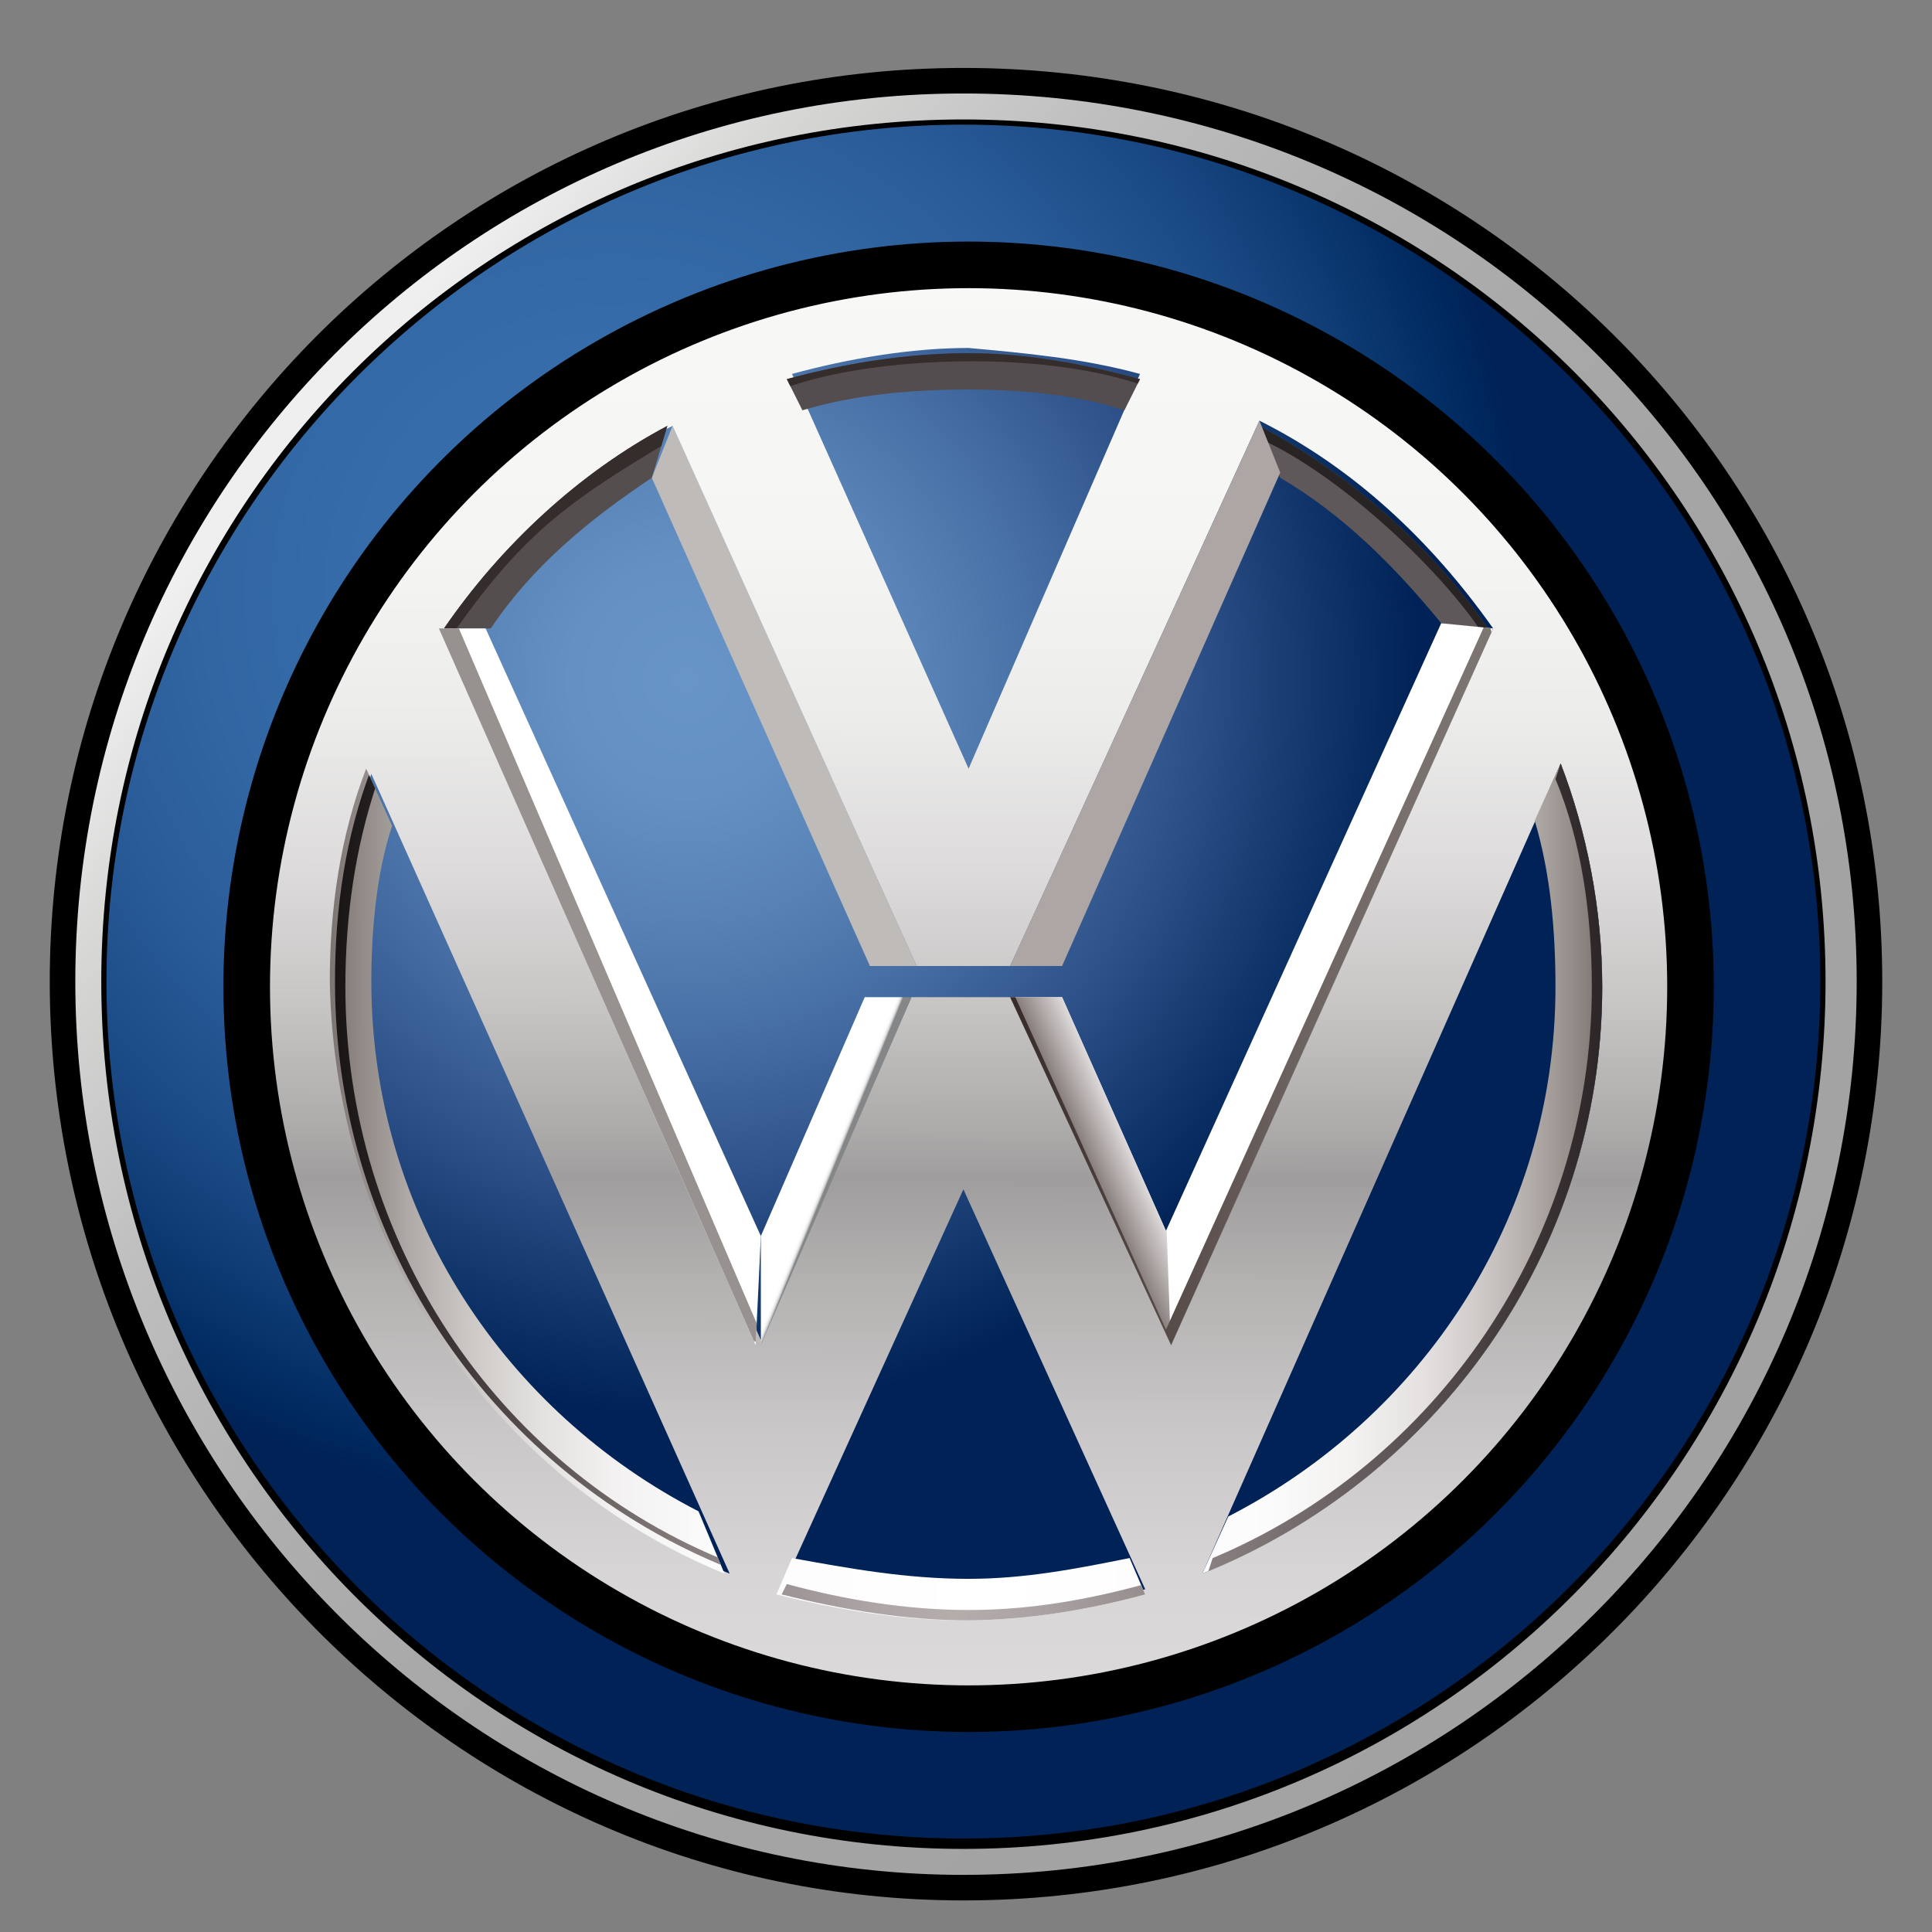
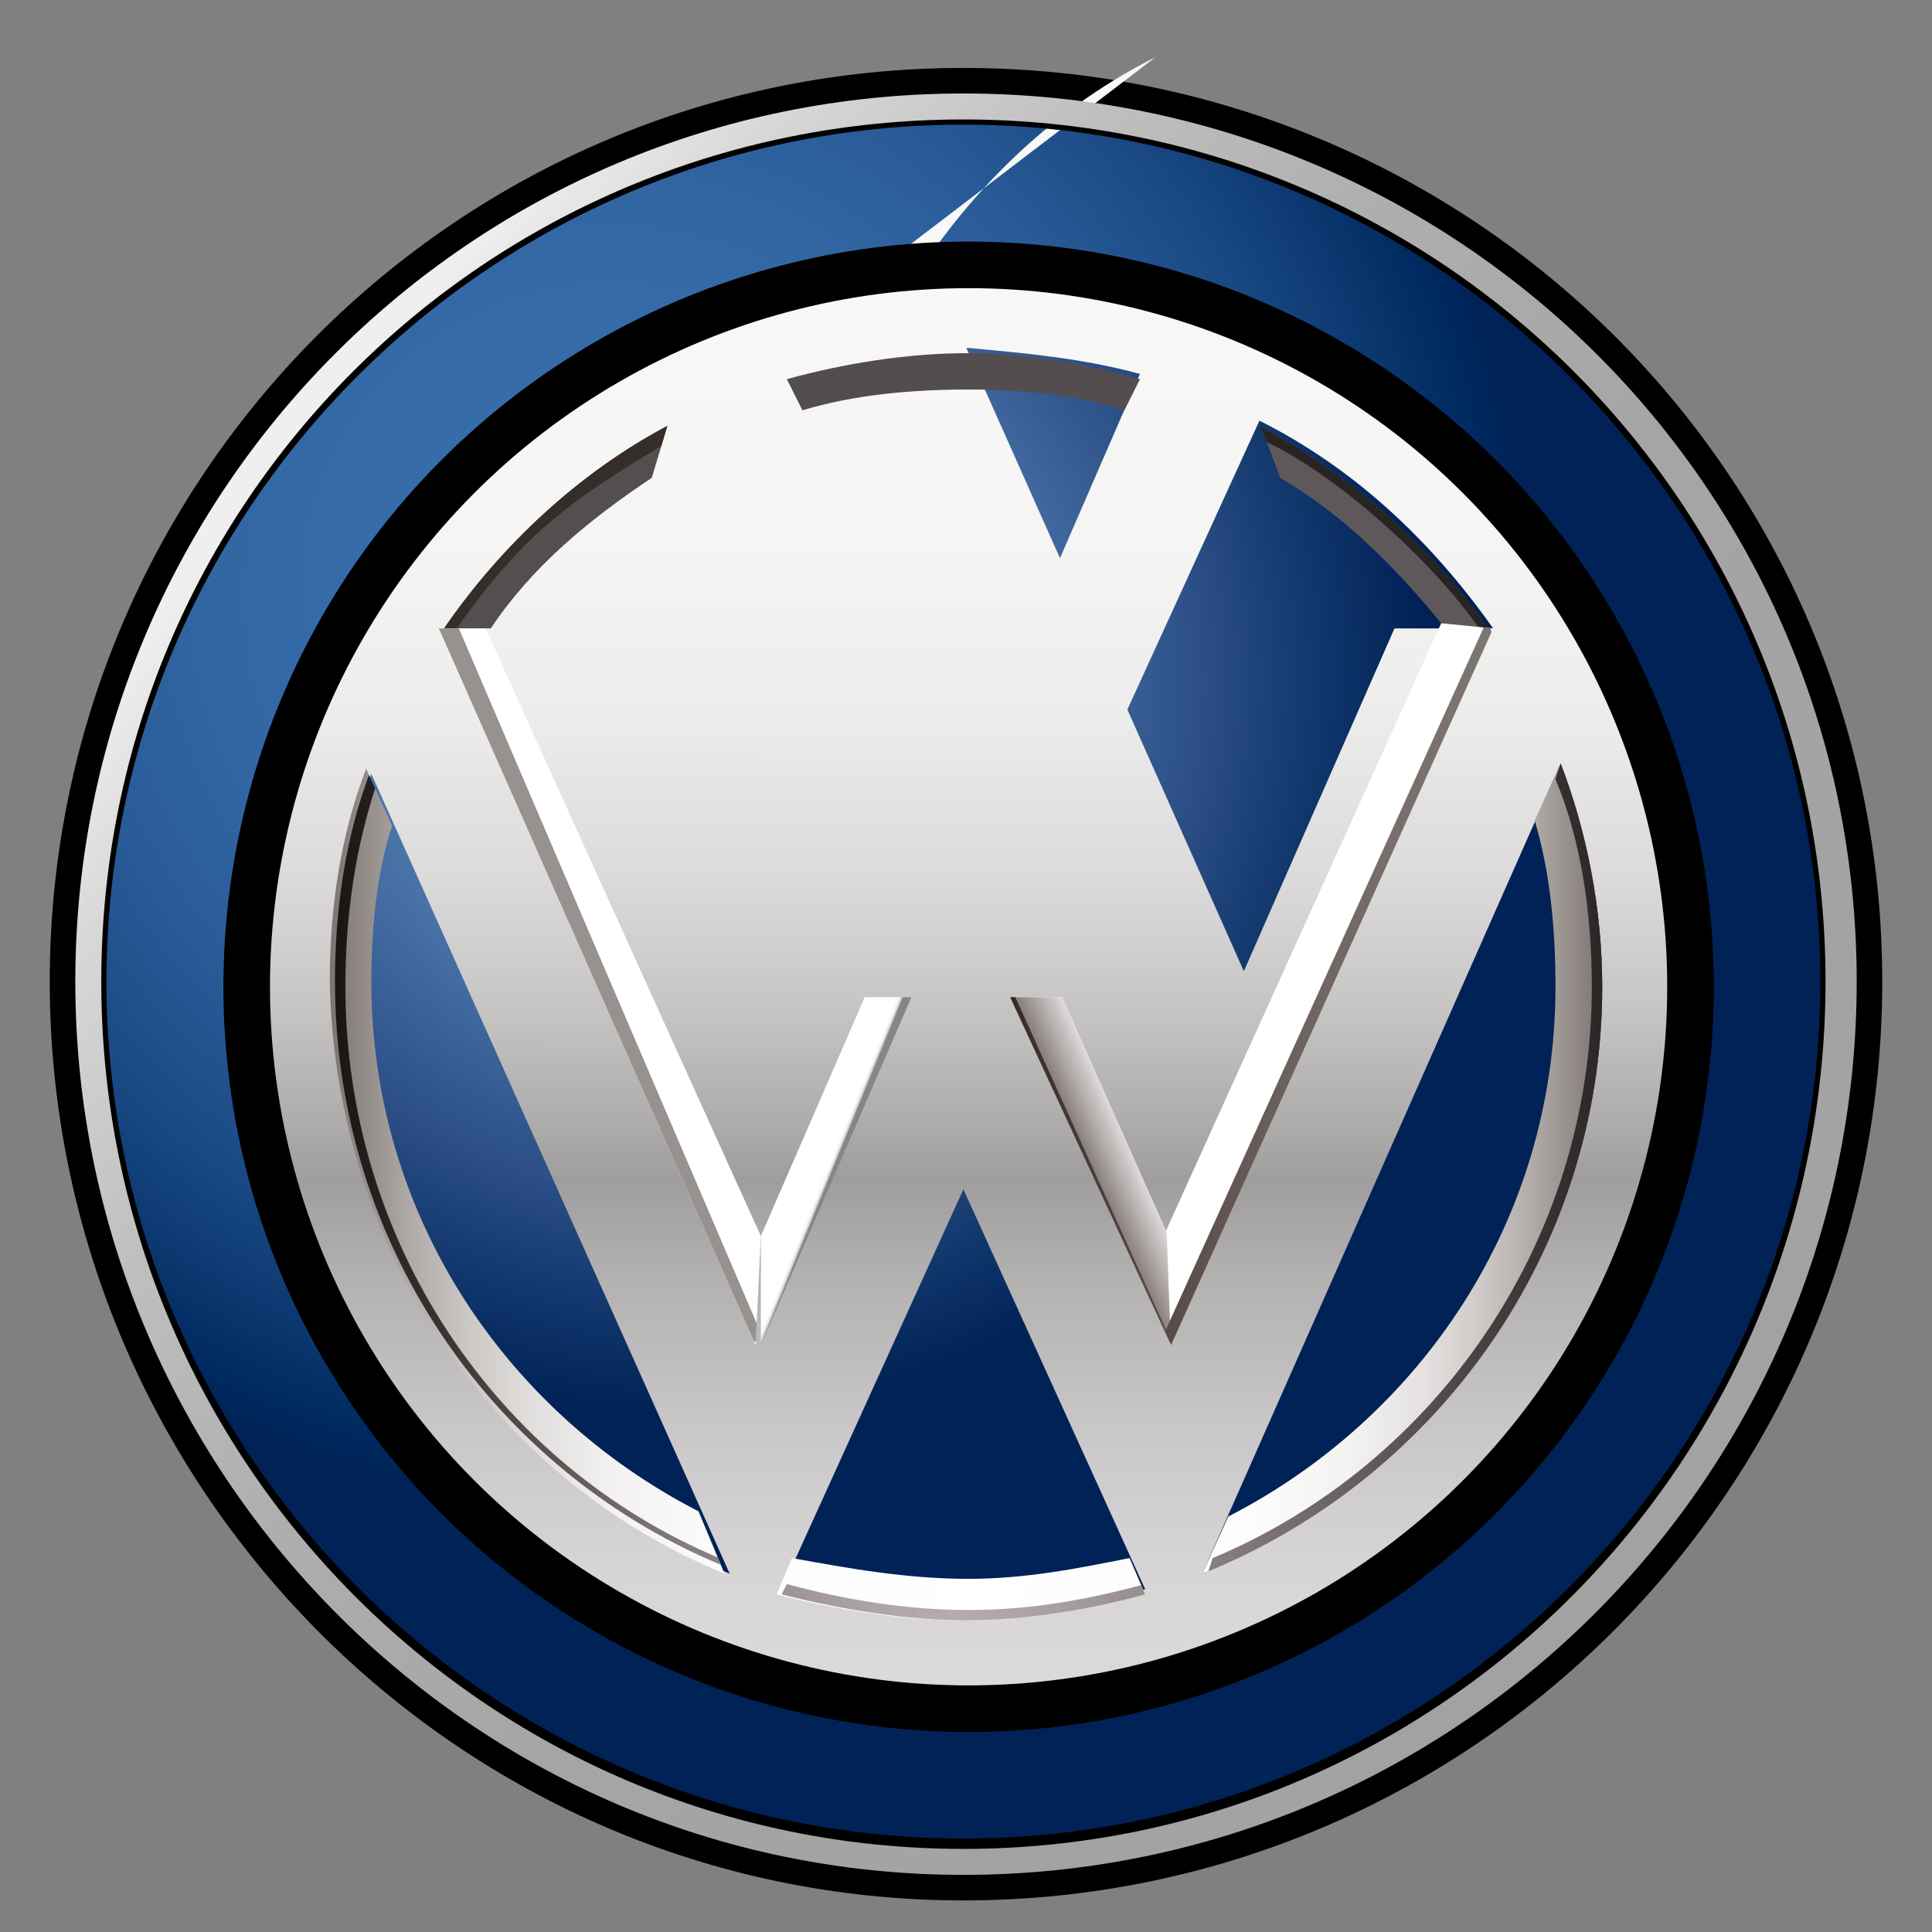
<svg xmlns="http://www.w3.org/2000/svg" xmlns:xlink="http://www.w3.org/1999/xlink" width="800px" height="800px" viewBox="-0.15 0 37.2 37.2" id="Layer_1">
  <rect x="-0.15" y="0" width="37.2" height="37.2" fill="#808080" stroke="none" />
  <style>.st0{fill:url(#SVGID_1_);stroke:#000000;stroke-width:.984;stroke-miterlimit:10}.st1{fill:url(#SVGID_2_)}.st2{opacity:.63}.st3{fill:#bfbbb9}.st4{fill:url(#SVGID_3_)}.st5{fill:#544e4e}.st6{clip-path:url(#SVGID_5_);fill:#352d2b}.st7{fill:url(#SVGID_6_)}.st8{fill:#fff}.st9{clip-path:url(#SVGID_8_);fill:#979190}.st10{fill:url(#XMLID_8_)}.st11{clip-path:url(#SVGID_10_);fill:url(#SVGID_11_)}.st12{fill:none;stroke:#000000;stroke-width:.897;stroke-miterlimit:10}.st13{fill:#5f585a}.st14{clip-path:url(#SVGID_13_);fill:#282423}.st15{fill:#544d4f}.st16{clip-path:url(#SVGID_15_);fill:#352d2b}.st17{clip-path:url(#SVGID_17_);fill:url(#SVGID_18_)}.st18{clip-path:url(#SVGID_20_);fill:url(#SVGID_21_)}.st19{fill:#ada6a5}.st20{fill:url(#SVGID_22_)}</style>
  <g id="ciculo_grande">
    <radialGradient id="SVGID_1_" cx="11.618" cy="28.731" r="22.405" gradientTransform="matrix(1 0 0 -1 0 40.161)" gradientUnits="userSpaceOnUse">
      <stop offset="0" stop-color="#386eac" />
      <stop offset=".213" stop-color="#366caa" />
      <stop offset=".349" stop-color="#3166a3" />
      <stop offset=".464" stop-color="#295b98" />
      <stop offset=".567" stop-color="#1d4d88" />
      <stop offset=".661" stop-color="#0f3c75" />
      <stop offset=".749" stop-color="#002a60" />
      <stop offset=".788" stop-color="#002256" />
    </radialGradient>
    <path class="st0" d="M18.4 1.8C8.9 1.8 1.3 9.5 1.3 18.9s7.6 17.2 17.1 17.2 17.2-7.7 17.2-17.2S27.9 1.8 18.4 1.8zm0 30.2c-7.2 0-13.1-5.9-13.1-13.1S11.2 5.8 18.4 5.8s13.1 5.9 13.1 13.1c0 7.3-5.9 13.1-13.1 13.1z" />
  </g>
  <g id="circulo_pequeño">
    <radialGradient id="SVGID_2_" cx="13.058" cy="27.066" r="16.429" gradientTransform="matrix(1 0 0 -1 0 40.161)" gradientUnits="userSpaceOnUse">
      <stop offset="0" stop-color="#6895c7" />
      <stop offset=".136" stop-color="#6490c3" />
      <stop offset=".285" stop-color="#5882b6" />
      <stop offset=".439" stop-color="#446ca2" />
      <stop offset=".598" stop-color="#2c5087" />
      <stop offset=".758" stop-color="#0f3469" />
      <stop offset=".861" stop-color="#002256" />
    </radialGradient>
    <circle class="st1" cx="18.5" cy="18.9" r="13" />
  </g>
  <g id="w">
    <path class="st3" d="M17.5 18.6h-.9l-4.2-9.4.4-1 4.7 10.4" />
    <linearGradient id="SVGID_3_" gradientUnits="userSpaceOnUse" x1="18.561" y1="35.109" x2="18.538" y2="7.231" gradientTransform="matrix(1 0 0 -1 0 40.161)">
      <stop offset="0" stop-color="#f8f8f7" />
      <stop offset=".192" stop-color="#f5f5f4" />
      <stop offset=".315" stop-color="#ececeb" />
      <stop offset=".418" stop-color="#dddbdb" />
      <stop offset=".511" stop-color="#c8c6c5" />
      <stop offset=".596" stop-color="#aeabab" />
      <stop offset=".633" stop-color="#a09d9e" />
      <stop offset=".704" stop-color="#b4b1b1" />
      <stop offset=".807" stop-color="#cac7c8" />
      <stop offset=".907" stop-color="#d8d5d6" />
      <stop offset="1" stop-color="#dddadb" />
    </linearGradient>
-     <path class="st4" d="M18.5 5C10.8 5 4.6 11.2 4.6 18.9s6.2 13.9 13.9 13.9 13.9-6.2 13.9-13.9C32.4 11.3 26.2 5 18.5 5zm3.3 2.2l-3.3 7.6-3.4-7.6c1.1-.3 2.3-.5 3.4-.5 1.1.1 2.2.2 3.3.5zm-9 1l4.7 10.4h1.8l4.8-10.5c1.8.9 3.3 2.3 4.5 4l-6.2 13.8-3.1-6.7h-1.9l-2.9 6.6-6.1-13.7c1.1-1.6 2.6-3 4.4-3.9zM6.3 19c0-1.5.3-2.9.7-4.1l6.9 15.4C9.4 28.5 6.3 24.1 6.3 19zm8.6 11.6l3.5-7.7 3.5 7.7c-1.1.3-2.3.5-3.5.5-1.2.1-2.4-.1-3.5-.5zm8.1-.3l6.9-15.6c.5 1.3.8 2.8.8 4.3 0 5.1-3.2 9.5-7.7 11.3z" />
+     <path class="st4" d="M18.5 5C10.8 5 4.6 11.2 4.6 18.9s6.2 13.9 13.9 13.9 13.9-6.2 13.9-13.9C32.4 11.3 26.2 5 18.5 5zm3.3 2.2l-3.3 7.6-3.4-7.6c1.1-.3 2.3-.5 3.4-.5 1.1.1 2.2.2 3.3.5zm-9 1l4.7 10.4h1.8l4.8-10.5c1.8.9 3.3 2.3 4.5 4h-1.9l-2.9 6.6-6.1-13.7c1.1-1.6 2.6-3 4.4-3.9zM6.3 19c0-1.5.3-2.9.7-4.1l6.9 15.4C9.4 28.5 6.3 24.1 6.3 19zm8.6 11.6l3.5-7.7 3.5 7.7c-1.1.3-2.3.5-3.5.5-1.2.1-2.4-.1-3.5-.5zm8.1-.3l6.9-15.6c.5 1.3.8 2.8.8 4.3 0 5.1-3.2 9.5-7.7 11.3z" />
    <path id="XMLID_1_" class="st5" d="M12.4 9.2l.3-1c-1.7.9-3.2 2.3-4.3 3.9h.9c.8-1.2 1.9-2.1 3.1-2.9z" />
    <defs>
      <path id="SVGID_4_" d="M12.4 9.2l.3-1c-1.7.9-3.2 2.3-4.3 3.9h.9c.8-1.2 1.9-2.1 3.1-2.9z" />
    </defs>
    <clipPath id="SVGID_5_">
      <use xlink:href="#SVGID_4_" overflow="visible" />
    </clipPath>
    <path class="st6" d="M12.9 8.4c-2.2 1.3-3 1.9-4.4 3.9l-.7-.1v-.3l1.4-1.6 1.5-1.5 1.3-.7.8-.2.3.2-.2.3z" />
    <linearGradient id="SVGID_6_" gradientUnits="userSpaceOnUse" x1="15.332" y1="17.903" x2="15.9" y2="17.671" gradientTransform="matrix(1 0 0 -1 0 40.161)">
      <stop offset=".76" stop-color="#ffffff" />
      <stop offset=".84" stop-color="#fdfdfd" />
      <stop offset=".878" stop-color="#f8f8f8" />
      <stop offset=".906" stop-color="#efeff0" />
      <stop offset=".93" stop-color="#e1e2e3" />
      <stop offset=".952" stop-color="#cfd0d1" />
      <stop offset=".971" stop-color="#b8b9bb" />
      <stop offset=".988" stop-color="#9c9d9f" />
      <stop offset="1" stop-color="#848687" />
    </linearGradient>
    <path class="st7" d="M17.4 19.2h-.9l-2 4.6v2.1z" />
    <path id="XMLID_2_" class="st8" d="M14.5 23.8L9.2 12.1h-.9l6.1 13.8.1-2.1z" />
    <defs>
      <path id="SVGID_7_" d="M14.5 23.8L9.2 12.1h-.9l6.1 13.8z" />
    </defs>
    <clipPath id="SVGID_8_">
      <use xlink:href="#SVGID_7_" overflow="visible" />
    </clipPath>
    <path class="st9" d="M14.6 25.9l-6-14-.5.1-.3 3.1L9 21.3l1.2 1.7 1.6 1.4 2.5 1.4z" />
    <g>
      <linearGradient id="XMLID_8_" gradientUnits="userSpaceOnUse" x1="6.249" y1="17.231" x2="30.649" y2="17.231" gradientTransform="matrix(1 0 0 -1 0 40.161)">
        <stop offset="0" stop-color="#7c7571" />
        <stop offset=".021" stop-color="#8f8885" />
        <stop offset=".061" stop-color="#afaaa7" />
        <stop offset=".107" stop-color="#cbc7c5" />
        <stop offset=".16" stop-color="#e2e0de" />
        <stop offset=".223" stop-color="#f3f1f1" />
        <stop offset=".308" stop-color="#fcfcfc" />
        <stop offset=".511" stop-color="#ffffff" />
        <stop offset=".727" stop-color="#fcfcfc" />
        <stop offset=".805" stop-color="#f3f2f1" />
        <stop offset=".861" stop-color="#e4e1e0" />
        <stop offset=".906" stop-color="#cecac8" />
        <stop offset=".945" stop-color="#b3adaa" />
        <stop offset=".978" stop-color="#948d8a" />
        <stop offset="1" stop-color="#7c7571" />
      </linearGradient>
      <path id="XMLID_4_" class="st10" d="M18.5 30.4c1.1 0 2.1-.2 3.1-.4l.3.7c-1.1.3-2.3.5-3.5.5s-2.4-.2-3.6-.5l.3-.7c1.1.2 2.2.4 3.4.4zm-4.7-.1l-.5-1.2C9.6 27.2 7 23.4 7 18.9c0-1 .1-2.1.4-3l-.5-1.1c-.5 1.3-.7 2.7-.7 4.1.1 5.2 3.2 9.6 7.6 11.4zM30.7 19c0-1.5-.3-3-.8-4.3l-.5 1.1c.3 1 .4 2.1.4 3.2 0 4.5-2.6 8.3-6.3 10.2l-.5 1.1c4.5-1.8 7.7-6.2 7.7-11.3z" />
      <g>
        <defs>
          <path id="SVGID_9_" d="M18.5 30.4c1.1 0 2.1-.2 3.1-.4l.3.7c-1.1.3-2.3.5-3.5.5s-2.4-.2-3.6-.5l.3-.7c1.1.2 2.2.4 3.4.4zm-4.7-.1l-.5-1.2C9.6 27.2 7 23.4 7 18.9c0-1 .1-2.1.4-3l-.5-1.1c-.5 1.3-.7 2.7-.7 4.1.1 5.2 3.2 9.6 7.6 11.4zM30.7 19c0-1.5-.3-3-.8-4.3l-.5 1.1c.3 1 .4 2.1.4 3.2 0 4.5-2.6 8.3-6.3 10.2l-.5 1.1c4.5-1.8 7.7-6.2 7.7-11.3z" />
        </defs>
        <clipPath id="SVGID_10_">
          <use xlink:href="#SVGID_9_" overflow="visible" />
        </clipPath>
        <linearGradient id="SVGID_11_" gradientUnits="userSpaceOnUse" x1="6.307" y1="17.231" x2="30.707" y2="17.231" gradientTransform="matrix(1 0 0 -1 0 40.161)">
          <stop offset="0" stop-color="#191515" />
          <stop offset=".068" stop-color="#342d2d" />
          <stop offset=".167" stop-color="#5b5352" />
          <stop offset=".261" stop-color="#7f7676" />
          <stop offset=".349" stop-color="#9b9393" />
          <stop offset=".427" stop-color="#aea6a6" />
          <stop offset=".489" stop-color="#b4adac" />
          <stop offset=".56" stop-color="#aaa2a2" />
          <stop offset=".669" stop-color="#8f8686" />
          <stop offset=".803" stop-color="#675e5f" />
          <stop offset=".955" stop-color="#393233" />
          <stop offset="1" stop-color="#2c2628" />
        </linearGradient>
        <path class="st11" d="M30.7 19c0 5.1-3.2 9.5-7.6 11.3l.1-.3c4.3-1.8 7.3-6.1 7.3-11 0-1.4-.2-2.8-.7-4l.1-.3c.5 1.3.8 2.8.8 4.3zM6.5 19c0-1.4.2-2.7.6-3.9l-.1-.3c-.5 1.3-.7 2.7-.7 4.1 0 5.1 3.1 9.5 7.6 11.3l-.2-.2c-4.3-1.8-7.2-6.1-7.2-11zm12 12.2c-1.2 0-2.4-.2-3.6-.5l.1-.2c1.1.3 2.3.5 3.5.5s2.3-.2 3.4-.5l.1.2c-1.2.3-2.3.5-3.5.5z" />
      </g>
    </g>
    <circle class="st12" cx="18.5" cy="19" r="13.9" />
    <g>
      <path id="XMLID_5_" class="st13" d="M27.6 12l.9.1c-1.1-1.6-2.7-3-4.4-3.9l.1.2.3.8c1.2.7 2.2 1.7 3.1 2.8z" />
      <defs>
        <path id="SVGID_12_" d="M27.6 12l.9.1c-1.1-1.6-2.7-3-4.4-3.9l.1.2.3.8c1.2.7 2.2 1.7 3.1 2.8z" />
      </defs>
      <clipPath id="SVGID_13_">
        <use xlink:href="#SVGID_12_" overflow="visible" />
      </clipPath>
      <path class="st14" d="M28.4 12.2c-1-1.5-3.3-3.5-4.7-3.9l.3-.8 1.8.4 2.2 2.4 1.2 1.4v.7l-.8-.2z" />
    </g>
    <g>
      <path id="XMLID_3_" class="st15" d="M15 7.3l.3.6c1-.3 2.1-.4 3.2-.4 1 0 2.1.1 3 .4l.3-.6c-1.1-.3-2.2-.5-3.3-.5-1.2 0-2.4.2-3.5.5z" />
      <defs>
-         <path id="SVGID_14_" d="M15 7.3l.3.6c1-.3 2.1-.4 3.2-.4 1 0 2.1.1 3 .4l.3-.6c-1.1-.3-2.2-.5-3.3-.5-1.2 0-2.4.2-3.5.5z" />
-       </defs>
+         </defs>
      <clipPath id="SVGID_15_">
        <use xlink:href="#SVGID_14_" overflow="visible" />
      </clipPath>
      <path class="st16" d="M21.8 7.4c-2.1-.7-5.4-.5-6.9.1l-.2-.4.6-.5s1.1-.1 1.2-.1h3l1.4.1 1.1.3.2.3-.4.2z" />
    </g>
    <g>
      <path id="XMLID_6_" class="st8" d="M19.3 19.2h1l2 4.5L27.6 12l1 .1-6.2 13.8z" />
      <defs>
        <path id="SVGID_16_" d="M19.3 19.2h1l2 4.5L27.6 12l1 .1-6.2 13.8z" />
      </defs>
      <clipPath id="SVGID_17_">
        <use xlink:href="#SVGID_16_" overflow="visible" />
      </clipPath>
      <linearGradient id="SVGID_18_" gradientUnits="userSpaceOnUse" x1="20.872" y1="17.741" x2="21.932" y2="18.215" gradientTransform="matrix(1 0 0 -1 0 40.161)">
        <stop offset="0" stop-color="#8a817f" />
        <stop offset=".349" stop-color="#b5afae" />
        <stop offset=".776" stop-color="#eae7e7" />
        <stop offset="1" stop-color="#ffffff" />
      </linearGradient>
      <path class="st17" d="M22.3 23.3l.1 2.8-3-3.9-.3-2.7.1-.7 1.1.1.8.5z" />
      <g>
        <defs>
          <path id="SVGID_19_" d="M19.3 19.2h1l2 4.5L27.6 12l1 .1-6.2 13.8z" />
        </defs>
        <clipPath id="SVGID_20_">
          <use xlink:href="#SVGID_19_" overflow="visible" />
        </clipPath>
        <linearGradient id="SVGID_21_" gradientUnits="userSpaceOnUse" x1="18.915" y1="21.031" x2="28.478" y2="21.031" gradientTransform="matrix(1 0 0 -1 0 40.161)">
          <stop offset="0" stop-color="#332726" />
          <stop offset=".084" stop-color="#3c302e" />
          <stop offset=".343" stop-color="#564a47" />
          <stop offset=".588" stop-color="#6a605d" />
          <stop offset=".814" stop-color="#786f6c" />
          <stop offset="1" stop-color="#7c7571" />
        </linearGradient>
        <path class="st18" d="M19.4 19.2l2.9 6.4 6.2-13.7.1.4-2.3 5.8-3.6 8.3-.9-.3-2.6-6.7-.1-.4z" />
      </g>
    </g>
-     <path class="st19" d="M19.3 18.6l4.8-10.5.4 1-4.2 9.5h-1z" />
  </g>
  <path d="M18.4 1.9c-9.4 0-17 7.6-17 17s7.6 17 17 17 17-7.6 17-17-7.6-17-17-17zm0 33.5C9.3 35.4 1.9 28 1.9 18.9S9.3 2.4 18.4 2.4s16.5 7.4 16.5 16.5-7.4 16.5-16.5 16.5z" id="Capa_8_copia" />
  <g id="Capa_8">
    <linearGradient id="SVGID_22_" gradientUnits="userSpaceOnUse" x1="5.82" y1="31.866" x2="32.115" y2="9.836" gradientTransform="matrix(1 0 0 -1 0 40.161)">
      <stop offset="0" stop-color="#eeefee" />
      <stop offset=".089" stop-color="#d7d7d6" />
      <stop offset=".223" stop-color="#bfbfbf" />
      <stop offset=".381" stop-color="#afaeae" />
      <stop offset=".586" stop-color="#a6a5a5" />
      <stop offset="1" stop-color="#a3a2a3" />
    </linearGradient>
    <path class="st20" d="M18.4 1.8C8.9 1.8 1.3 9.5 1.3 18.9s7.6 17.2 17.1 17.2 17.2-7.7 17.2-17.2S27.9 1.8 18.4 1.8zm0 33.8c-9.2 0-16.6-7.5-16.6-16.7S9.2 2.3 18.4 2.3 35 9.7 35 18.9s-7.4 16.7-16.6 16.7z" />
  </g>
</svg>